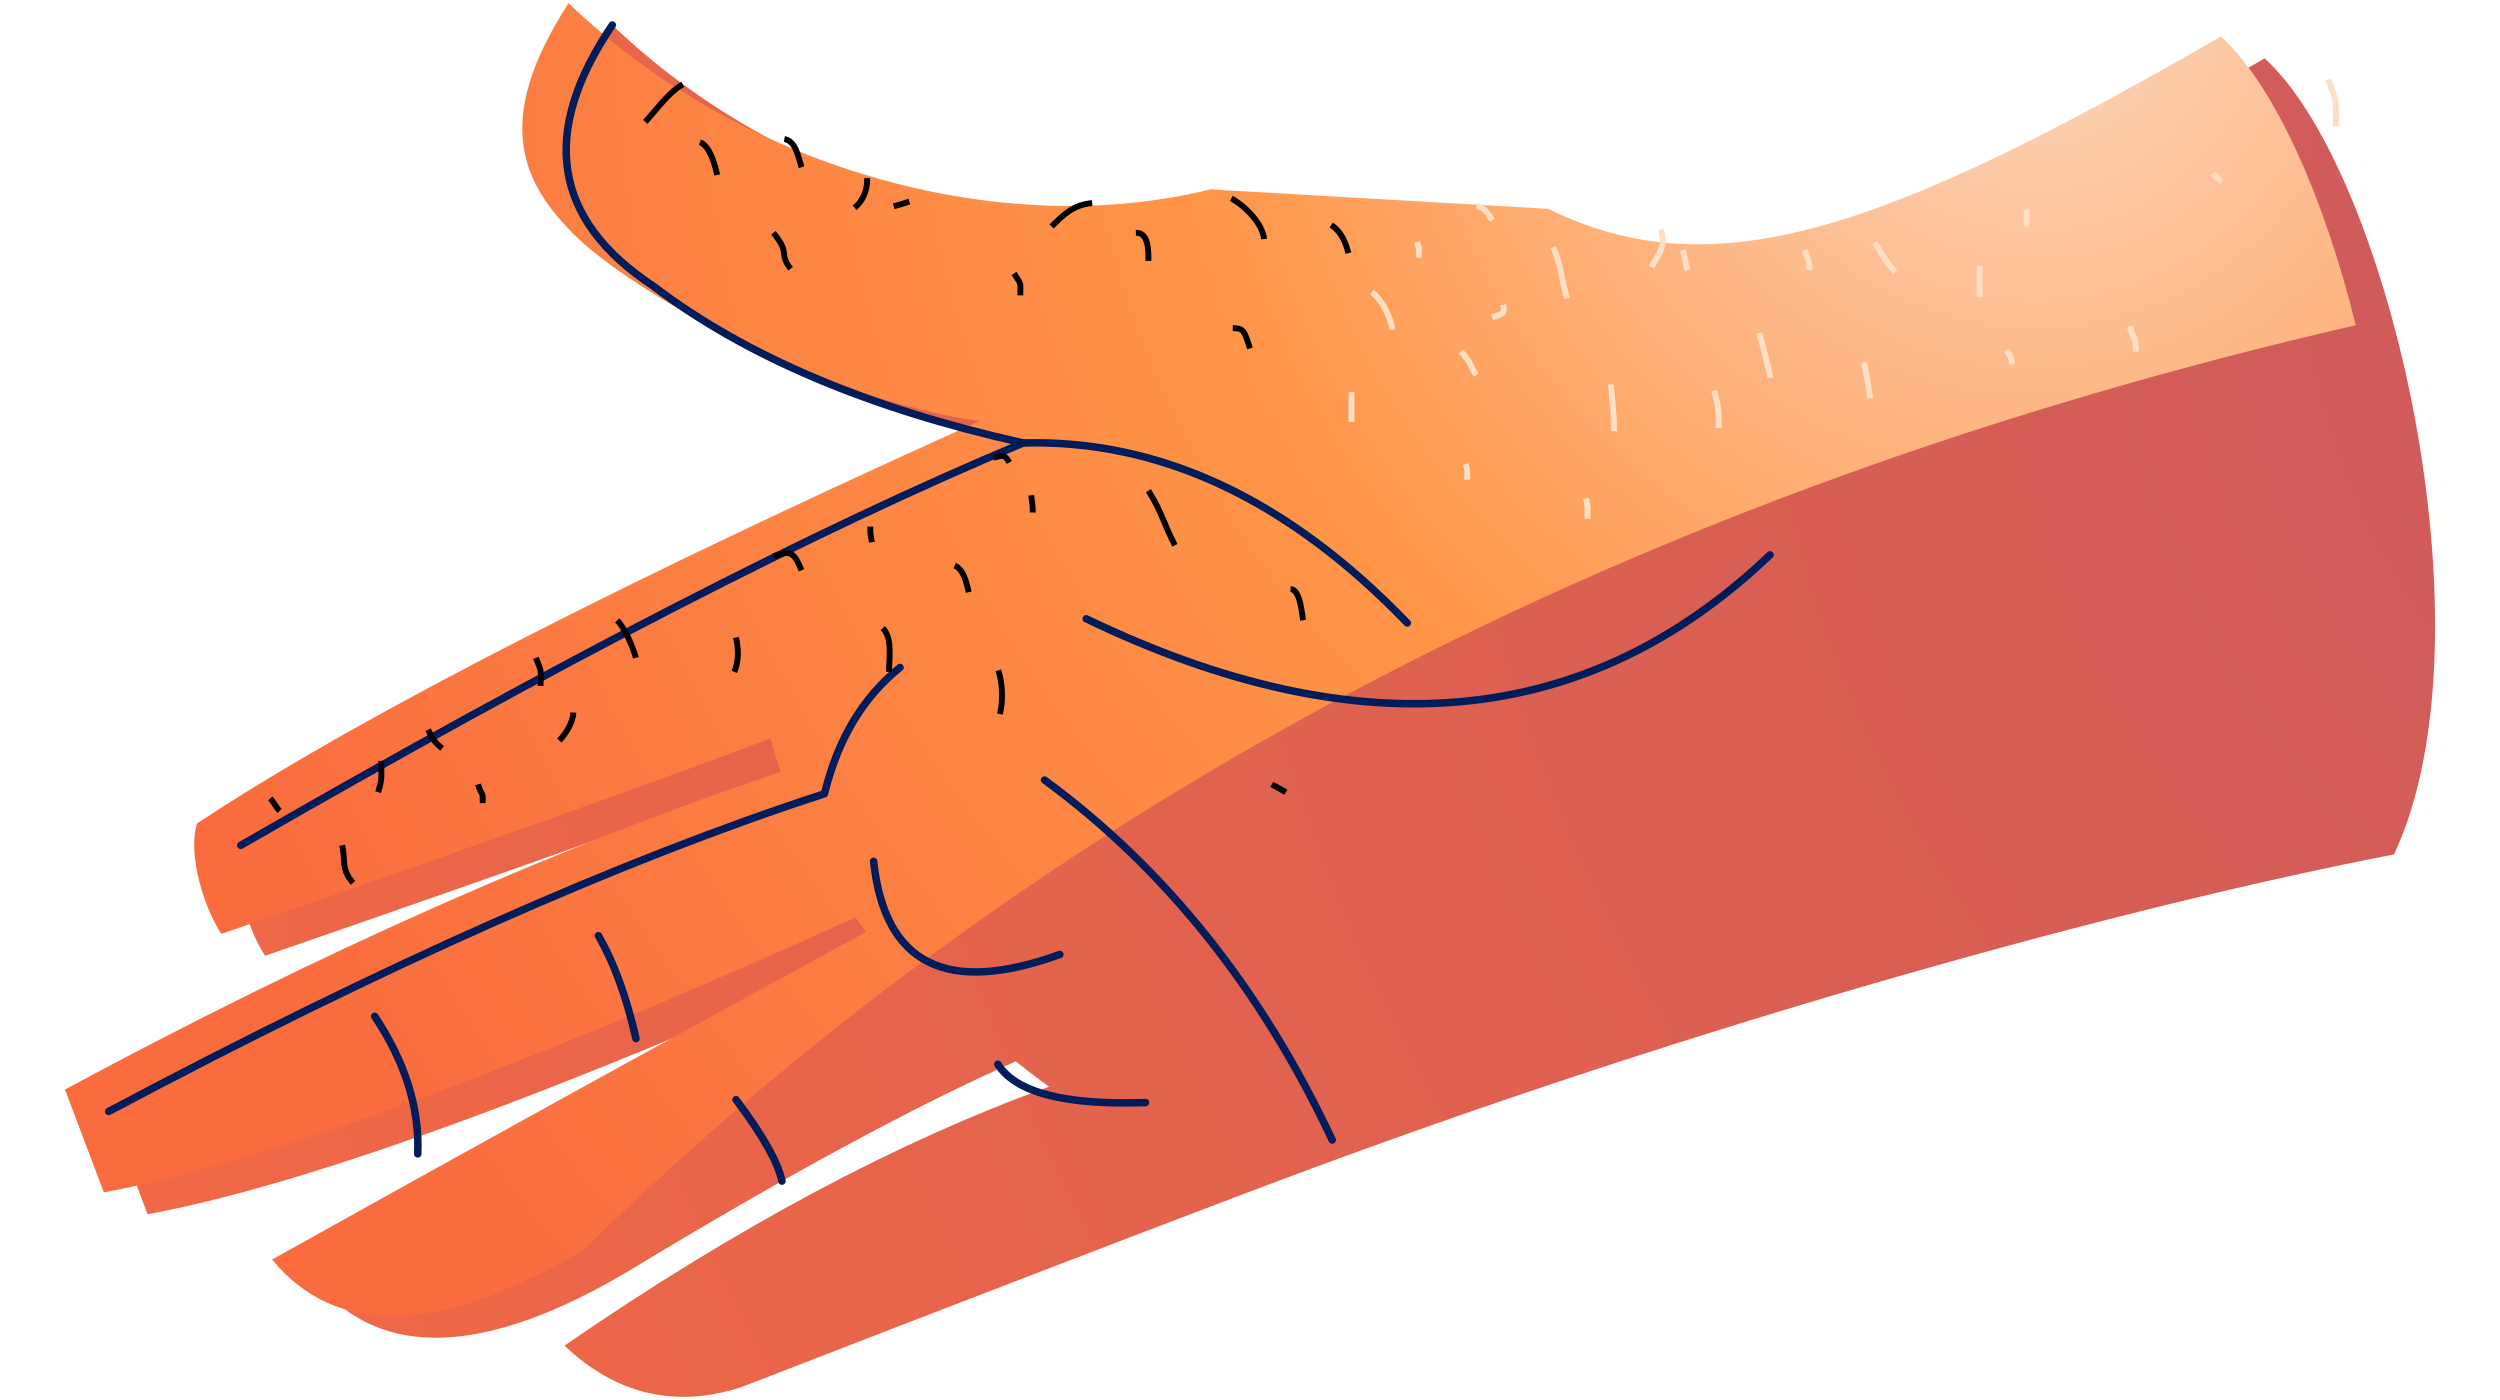
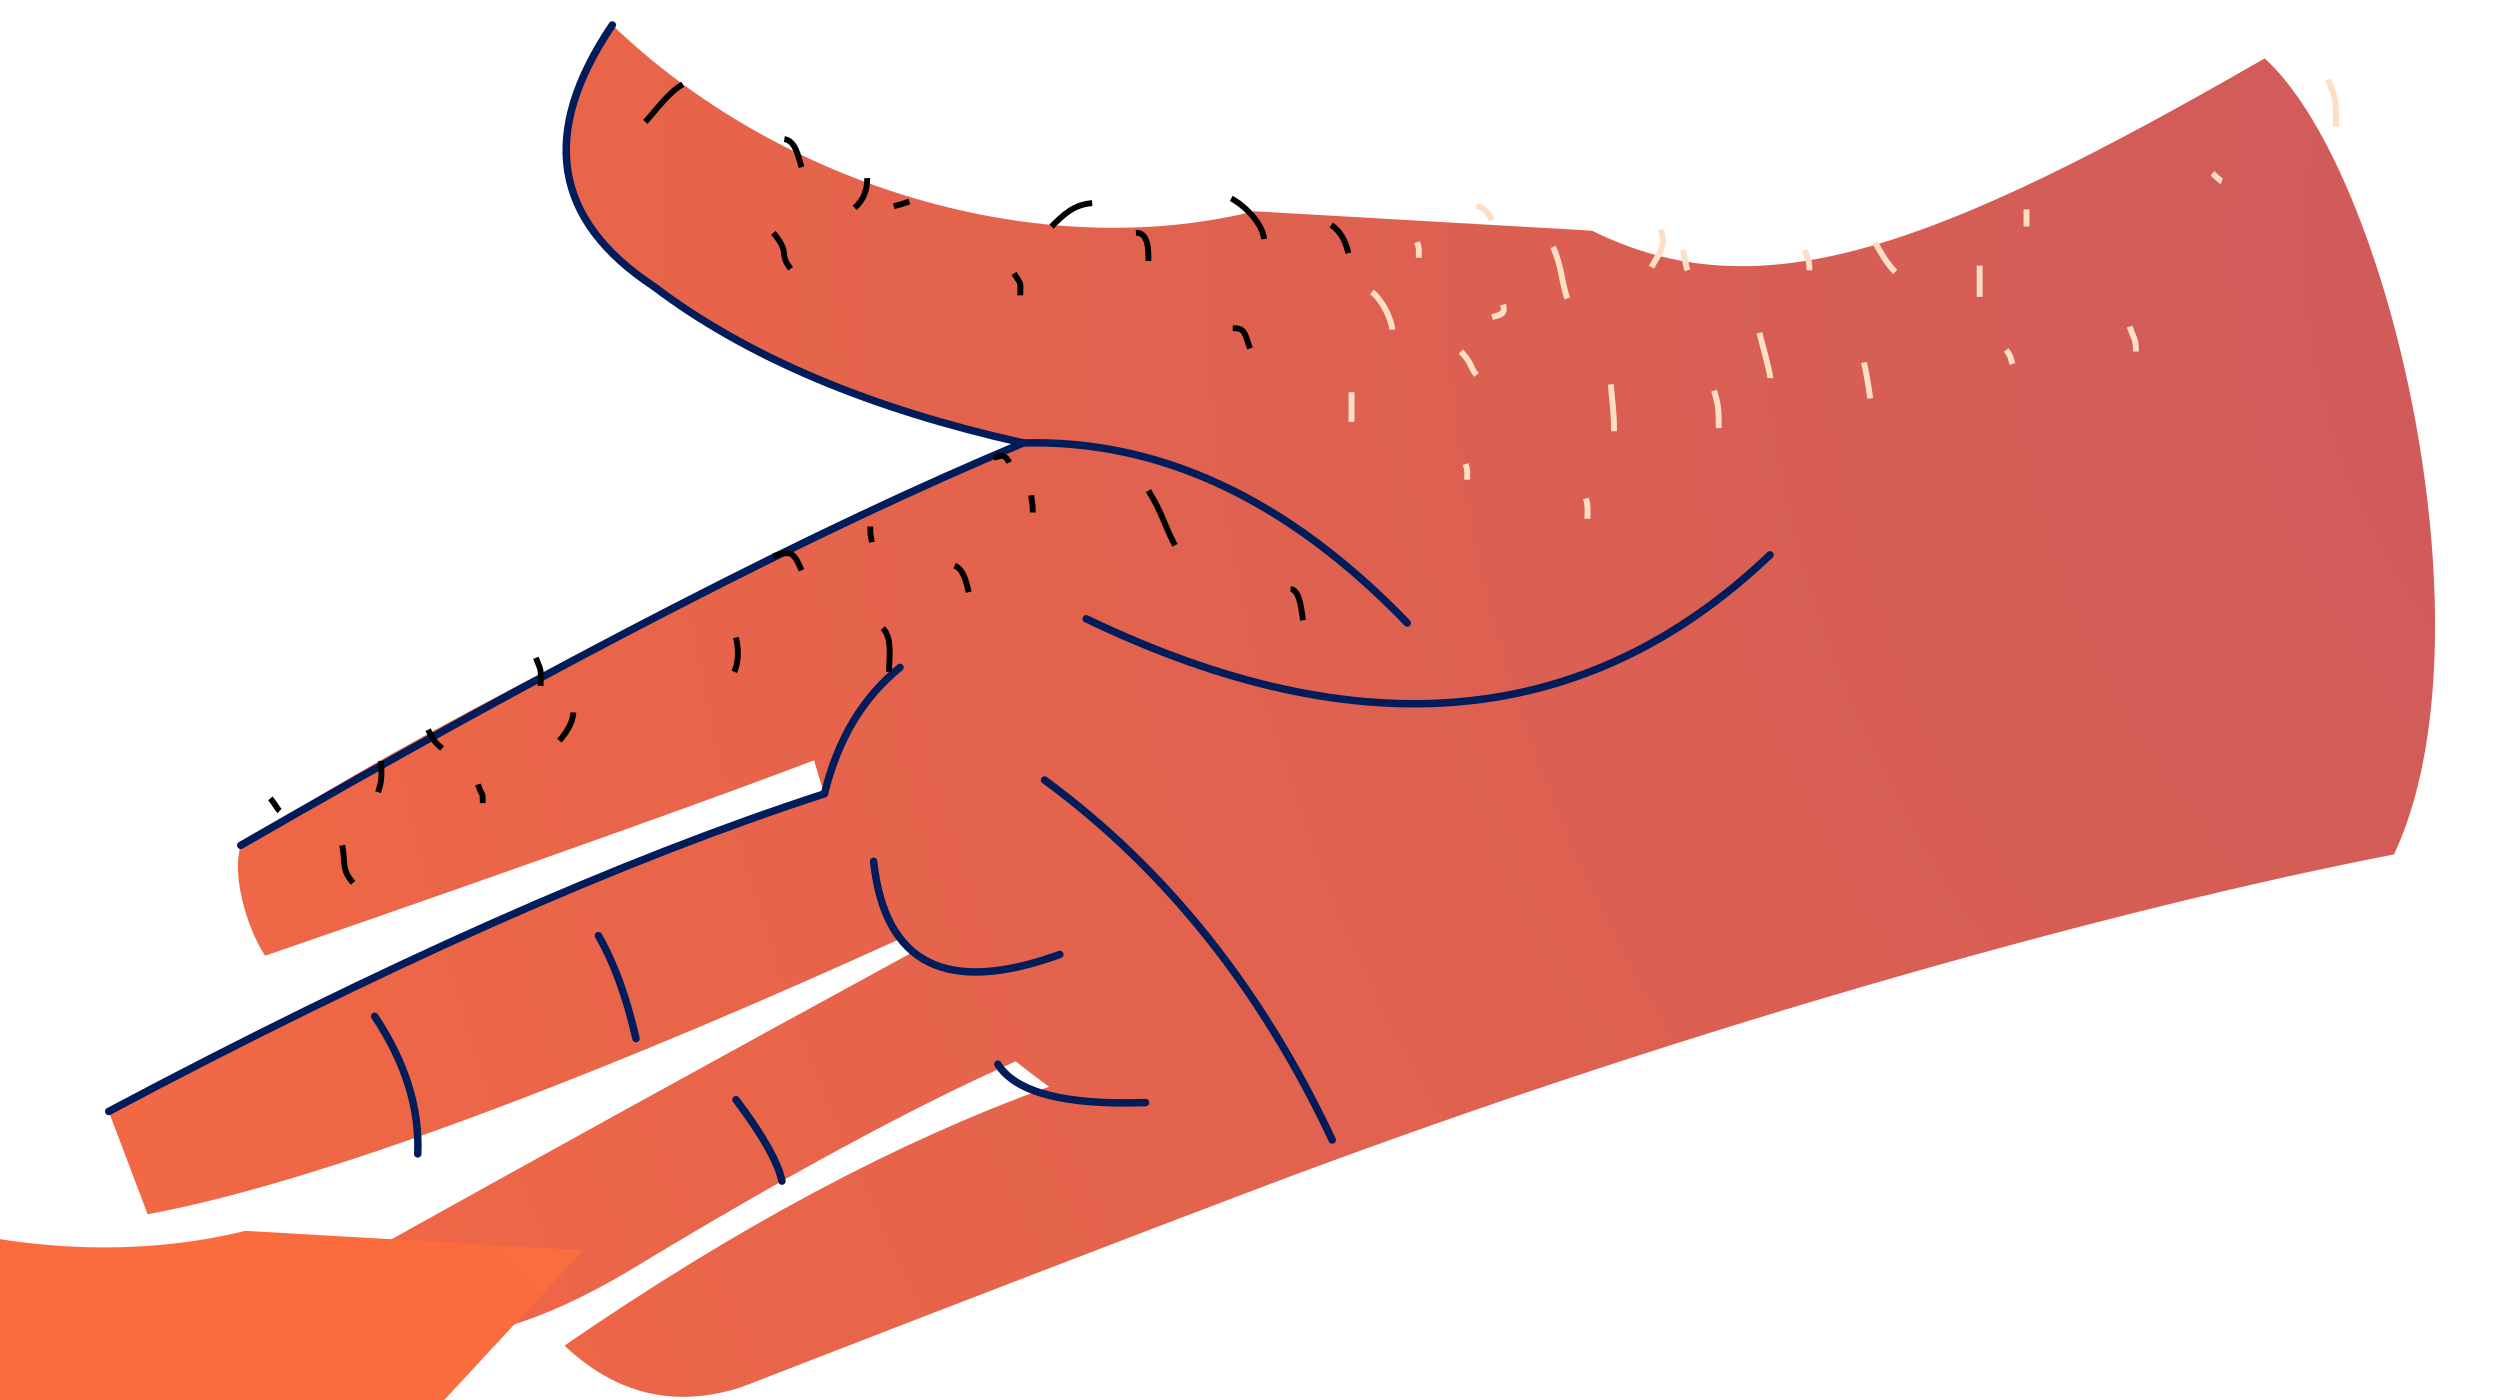
<svg xmlns="http://www.w3.org/2000/svg" xml:space="preserve" width="1000px" height="560px" style="shape-rendering:geometricPrecision; text-rendering:geometricPrecision; image-rendering:optimizeQuality; fill-rule:evenodd; clip-rule:evenodd" viewBox="0 0 1000 560">
  <defs>
    <style type="text/css">  .str1 {stroke:black;stroke-width:2.36;stroke-miterlimit:22.926} .str2 {stroke:#FEDEC5;stroke-width:2.36;stroke-miterlimit:22.926} .str0 {stroke:#001C5B;stroke-width:3;stroke-linecap:round;stroke-linejoin:round;stroke-miterlimit:22.926} .fil2 {fill:none} .fil1 {fill:url(#id0)} .fil0 {fill:url(#id1)}  </style>
    <radialGradient id="id0" gradientUnits="userSpaceOnUse" gradientTransform="matrix(-1.616 1.131 -1.131 -1.616 2131 -917)" cx="814.02" cy="1.26" r="403.18" fx="814.02" fy="1.26">
      <stop offset="0" style="stop-opacity:1; stop-color:#FDD6BD" />
      <stop offset="0.431" style="stop-opacity:1; stop-color:#FF9547" />
      <stop offset="1" style="stop-opacity:1; stop-color:#FA6C3E" />
    </radialGradient>
    <radialGradient id="id1" gradientUnits="userSpaceOnUse" gradientTransform="matrix(-2.625 0.972 -0.972 -2.625 4368 -792)" cx="1178.74" cy="97.81" r="523.11" fx="1178.74" fy="97.81">
      <stop offset="0" style="stop-opacity:1; stop-color:#C8585F" />
      <stop offset="1" style="stop-opacity:1; stop-color:#FA6C3E" />
    </radialGradient>
  </defs>
  <g id="Слой_x0020_1">
    <g id="_1445068715120">
      <path class="fil0" d="M409.29 177.18c-171.57,77.28 -262.94,127.79 -312.98,160.95 -3.65,11.1 1.92,32.17 9.71,44.18 114.61,-39.52 190.59,-67.06 219.61,-78.19 1.26,4.53 2.65,8.99 4.16,13.38 -89.16,29.87 -184.59,72.23 -286.31,127.07 10.38,27.42 15.57,41.13 15.57,41.13 76.33,-14.07 198.11,-63.34 300.67,-110.01 1.38,1.94 2.8,3.86 4.26,5.77 -77.5,42.22 -156.71,85.92 -237.64,131.1 25.84,31.48 67.72,30 125.63,-4.45 62.27,-37.75 113.71,-65.6 154.31,-83.57 4.31,3.46 8.77,6.85 13.38,10.14 -60.65,21.82 -125.27,56.34 -193.86,103.56 20.61,19.56 44.15,25.12 70.59,16.68 85.65,-33.23 153.13,-59.17 202.44,-77.85l1.24 -0.46 3.59 -1.36 4.64 -1.76c174.23,-65.58 345.06,-111.6 449.29,-131.72 40.84,-86.8 -1.3,-272.43 -51.71,-318.42 -132.82,76.48 -202.12,102.05 -269.06,68.93l-135.08 -7.78c-85.88,21.17 -189.27,-9.59 -256.82,-74.49 -30.59,47.34 -19.56,72.78 6.23,96.34 24.36,21.39 94.31,61.68 158.14,70.83z" />
-       <path class="fil1" d="M233.21 500.11c184.94,-180.34 421.3,-303.68 709.1,-370.03 -12.71,-51.47 -32.58,-96 -53.93,-115.48 -132.82,76.48 -202.12,102.05 -269.05,68.93l-135.09 -7.78c-85.88,21.17 -189.27,-9.59 -256.82,-74.49 -30.59,47.34 -19.56,72.78 6.23,96.34 24.36,21.39 94.31,61.68 158.14,70.83 -171.57,77.28 -262.94,127.79 -312.98,160.95 -3.65,11.1 1.92,32.17 9.71,44.18 114.61,-39.52 190.59,-67.06 219.61,-78.19 1.26,4.53 2.65,8.99 4.16,13.38 -89.16,29.87 -184.59,72.23 -286.31,127.07 10.38,27.42 15.57,41.13 15.57,41.13 76.33,-14.07 198.11,-63.34 300.67,-110.01 1.39,1.94 2.81,3.87 4.26,5.77 -77.5,42.22 -156.71,85.92 -237.64,131.1 25.65,31.25 67.11,30.02 124.37,-3.7z" />
+       <path class="fil1" d="M233.21 500.11l-135.09 -7.78c-85.88,21.17 -189.27,-9.59 -256.82,-74.49 -30.59,47.34 -19.56,72.78 6.23,96.34 24.36,21.39 94.31,61.68 158.14,70.83 -171.57,77.28 -262.94,127.79 -312.98,160.95 -3.65,11.1 1.92,32.17 9.71,44.18 114.61,-39.52 190.59,-67.06 219.61,-78.19 1.26,4.53 2.65,8.99 4.16,13.38 -89.16,29.87 -184.59,72.23 -286.31,127.07 10.38,27.42 15.57,41.13 15.57,41.13 76.33,-14.07 198.11,-63.34 300.67,-110.01 1.39,1.94 2.81,3.87 4.26,5.77 -77.5,42.22 -156.71,85.92 -237.64,131.1 25.65,31.25 67.11,30.02 124.37,-3.7z" />
      <path class="fil2 str0" d="M562.91 249.19c-47.7,-49.47 -98.9,-73.47 -153.62,-72.01 -61.57,-13.71 -110.86,-34.59 -147.86,-62.66 -40.22,-26.53 -45.73,-61.36 -16.51,-104.51" />
      <path class="fil2 str0" d="M434.5 247.52c109.36,52.64 200.52,44.12 273.5,-25.57" />
      <path class="fil2 str0" d="M417.82 312.01c48.3,35.48 86.66,83.48 115.07,143.98" />
      <path class="fil2 str0" d="M239.37 374.27c6.2,10.74 11.2,24.45 15.01,41.14" />
      <path class="fil2 str0" d="M149.87 406.51c12.24,18.39 17.98,36.74 17.23,55.04" />
      <path class="fil2 str0" d="M294.41 439.87c10.72,14.27 16.84,25.13 18.37,32.57" />
      <path class="fil2 str0" d="M399.14 425.69c7.09,11.32 26.78,16.43 59.06,15.33" />
      <path class="fil2 str0" d="M349.44 344.53c4.45,41.25 29.28,53.66 74.49,37.25" />
      <path class="fil2 str0" d="M360 266.98c-14.87,11.97 -24.93,28.81 -30.21,50.52 -80.94,26.32 -176.38,68.68 -286.31,127.07" />
      <path class="fil2 str0" d="M96.31 338.13c126.68,-73.09 231,-126.74 312.98,-160.95" />
      <path class="fil2 str1" d="M532.49 90c4.05,2.79 5.67,6.59 6.87,11.25" />
      <path class="fil2 str2" d="M584.36 140.62c4.83,5.07 3.37,6 6.25,9.38" />
      <path class="fil2 str2" d="M590.61 82.5c3.03,0.22 4.83,3.14 6.25,5.62" />
      <path class="fil2 str2" d="M548.74 116.87c3.71,2.44 8.01,10.8 8.12,15" />
      <path class="fil2 str1" d="M454.36 93.12c5.11,-0.16 5,7.07 5,11.25" />
      <path class="fil2 str1" d="M405.61 109.37c3.17,5.04 2.5,2.99 2.5,8.75" />
      <path class="fil2 str1" d="M357.49 82.5c3.12,-0.89 3.33,-0.86 6.25,-1.88" />
      <path class="fil2 str1" d="M420.61 90.62c4.9,-4.89 8.93,-8.79 16.25,-9.37" />
      <path class="fil2 str1" d="M492.49 79.37c5.45,2.87 12.62,10.13 13.12,16.25" />
      <path class="fil2 str1" d="M493.11 131.25c4.66,0 4.67,1.49 6.88,8.12" />
-       <path class="fil2 str1" d="M279.99 56.87c4.05,1.61 5.98,9.05 6.87,13.13" />
      <path class="fil2 str1" d="M313.74 55.62c4.67,0.76 5.6,7.44 6.87,11.25" />
      <path class="fil2 str1" d="M309.36 93.12c7.19,8.86 1.76,7.58 6.88,14.38" />
      <path class="fil2 str1" d="M346.86 71.25c0.13,4.57 -1.45,8.88 -5,11.87" />
      <path class="fil2 str1" d="M273.11 33.75c-5.25,2.75 -10.86,10.51 -15,15" />
      <path class="fil2 str2" d="M664.36 91.87c2.25,6.97 -0.62,8.98 -3.75,15" />
      <path class="fil2 str2" d="M644.36 153.75c0.48,7.29 1.25,10.53 1.25,18.75" />
      <path class="fil2 str2" d="M621.24 98.75c3.56,8.36 3,12.25 5.62,20.62" />
      <path class="fil2 str2" d="M703.74 133.12c0.76,2.92 4.44,16.26 4.37,18.13" />
      <path class="fil2 str2" d="M749.99 96.87c1.9,3.57 5.16,9.14 8.12,11.88" />
      <path class="fil2 str2" d="M810.61 83.75c0,2.29 0,4.58 0,6.87" />
      <path class="fil2 str2" d="M745.61 145c0.86,3.86 1.98,10.49 2.5,14.37" />
      <path class="fil2 str2" d="M802.49 140c2.14,2.97 1.5,2.73 2.5,5.62" />
      <path class="fil2 str2" d="M884.99 69.37c0.38,0.32 2.97,2.86 3.75,3.13" />
      <path class="fil2 str2" d="M931.24 31.87c3.71,9.46 3.12,8.5 3.12,18.75" />
      <path class="fil2 str2" d="M851.86 130.62c1.75,5.38 2.5,4.34 2.5,10" />
      <path class="fil2 str2" d="M791.86 106.25c0,4.17 0,8.33 0,12.5" />
      <path class="fil2 str2" d="M721.86 100c1.17,3.08 2.03,4.81 1.88,8.12" />
      <path class="fil2 str2" d="M673.11 100c1.11,3.31 0.78,4.81 1.88,8.12" />
      <path class="fil2 str2" d="M685.61 156.25c1.94,6.06 1.88,8.78 1.88,15" />
      <path class="fil2 str2" d="M634.36 199.37c0.95,3.33 0.63,4.79 0.63,8.13" />
      <path class="fil2 str2" d="M586.24 185.62c0.96,2.98 0.62,3.28 0.62,6.25" />
      <path class="fil2 str2" d="M601.24 121.87c0.92,3.62 -0.47,3.88 -4.38,5" />
      <path class="fil2 str2" d="M566.86 96.87c1.04,3.12 0.63,3.05 0.63,6.25" />
      <path class="fil2 str2" d="M540.61 156.87c0,3.96 0,7.92 0,11.88" />
      <path class="fil2 str1" d="M348.11 210.62c0,4.35 0.17,2.62 0.62,6.25" />
      <path class="fil2 str1" d="M412.48 198.12c0.28,2.92 0.71,3.77 0.63,6.88" />
-       <path class="fil2 str1" d="M399.36 268.12c1.64,5.41 1.95,12 0.62,17.5" />
      <path class="fil2 str1" d="M294.36 255c1.13,4.47 1.17,9.51 -0.63,13.75" />
      <path class="fil2 str1" d="M229.36 285c-0.25,4.13 -2.91,8.26 -5.63,11.25" />
-       <path class="fil2 str1" d="M246.86 248.12c2.96,2.89 6.44,10.95 7.5,15" />
      <path class="fil2 str1" d="M171.23 291.87c1.89,3.71 2.29,4.76 5.63,7.5" />
      <path class="fil2 str1" d="M214.36 263.12c2.54,6.34 1.87,4.33 1.87,11.25" />
      <path class="fil2 str1" d="M191.23 313.75c1.66,5.73 1.88,1.69 1.88,7.5" />
      <path class="fil2 str1" d="M108.11 319.37c1.92,2.13 2.44,3.8 3.75,5" />
      <path class="fil2 str1" d="M152.48 304.37c0,5.67 0.57,7.04 -1.25,12.5" />
      <path class="fil2 str1" d="M136.86 338.12c1.42,6.12 -0.53,9.65 4.37,15" />
      <path class="fil2 str1" d="M309.36 222.5c7.28,-2.71 8.36,-1.16 11.25,5.62" />
      <path class="fil2 str1" d="M353.11 251.25c3.99,3.99 2.5,12.25 2.5,17.5" />
      <path class="fil2 str1" d="M381.86 226.25c3.7,1.51 4.74,7 5.62,10.62" />
      <path class="fil2 str1" d="M397.48 183.12c3.19,-0.99 4.44,-1.49 6.25,1.88" />
      <path class="fil2 str1" d="M459.36 196.25c5.75,9.29 6.08,13.28 10.62,21.87" />
      <path class="fil2 str1" d="M516.23 235.62c3.84,0.24 4.42,9.25 5,12.5" />
-       <line class="fil2 str1" x1="514.36" y1="316.87" x2="508.73" y2="313.75" />
    </g>
  </g>
</svg>